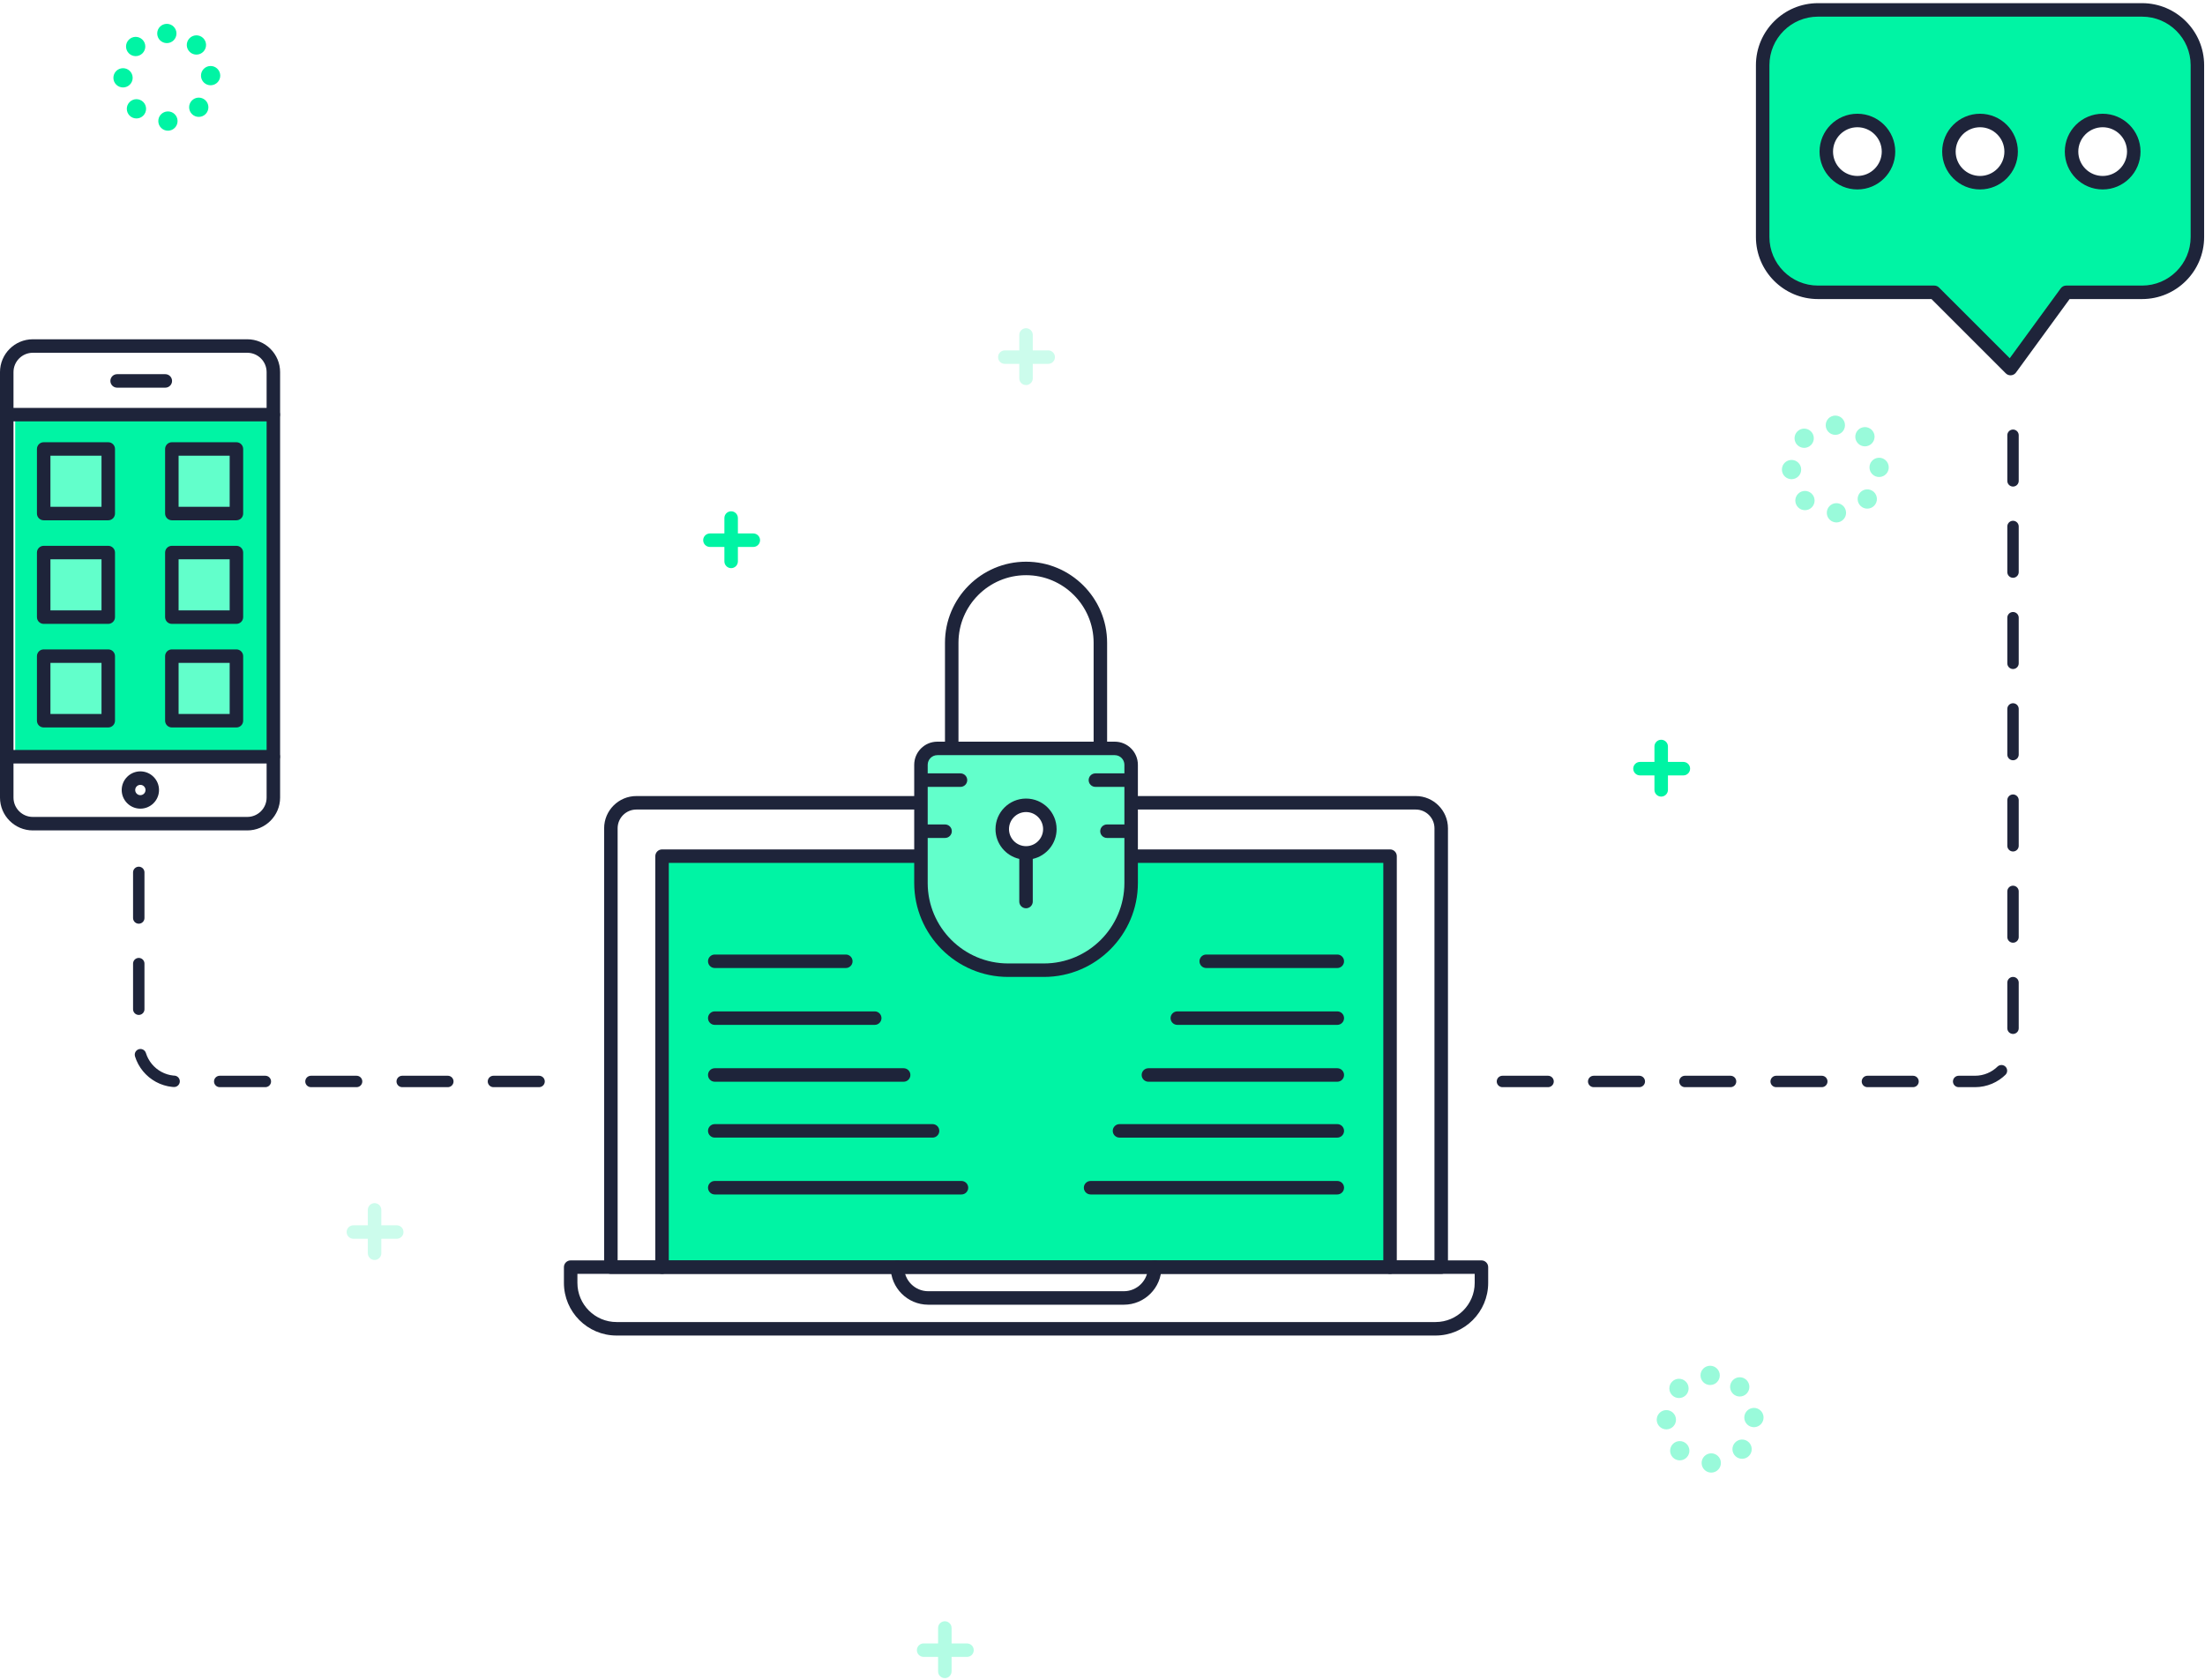
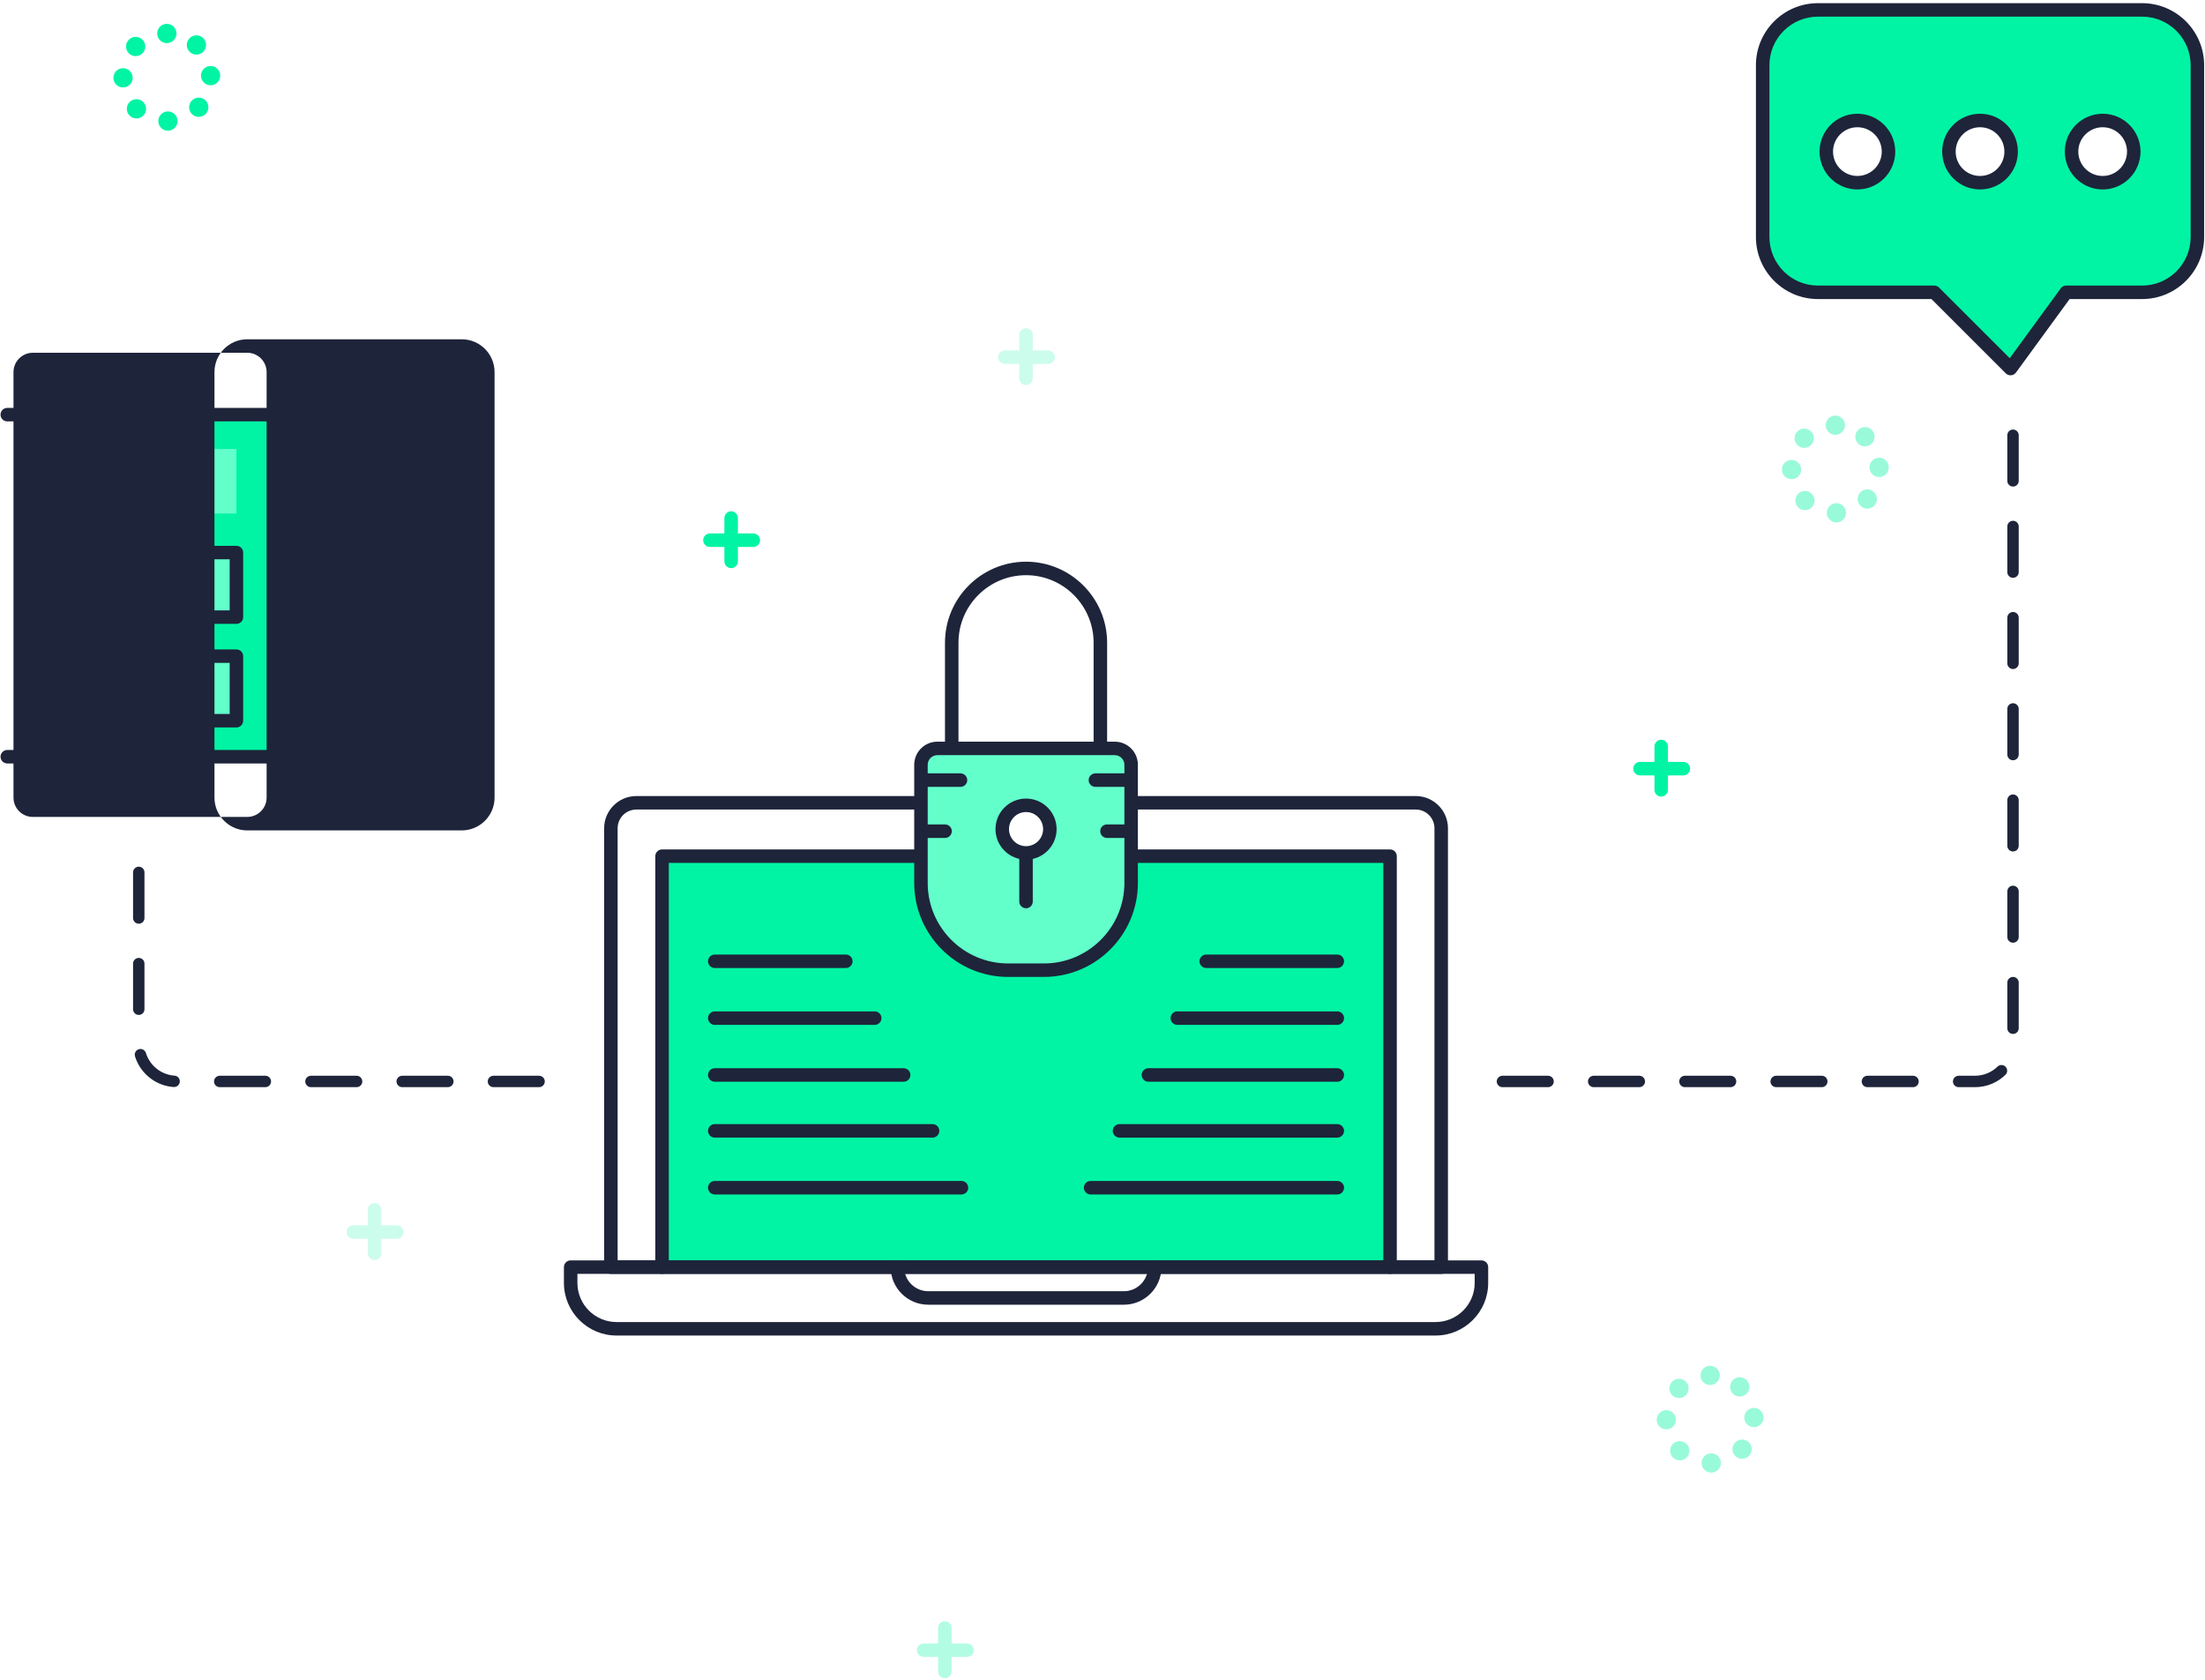
<svg xmlns="http://www.w3.org/2000/svg" fill="none" height="442" viewBox="0 0 580 442" width="580">
  <path d="m4 109.16h68v90h-68z" fill="#00f4a4" />
  <path clip-rule="evenodd" d="m11.491 162.348h16.983v-16.983h-16.983z" fill="#62ffcb" fill-rule="evenodd" />
  <path clip-rule="evenodd" d="m45.204 162.348h16.983v-16.983h-16.983z" fill="#62ffcb" fill-rule="evenodd" />
  <path clip-rule="evenodd" d="m11.491 135.098h16.983v-16.983h-16.983z" fill="#62ffcb" fill-rule="evenodd" />
  <path clip-rule="evenodd" d="m45.204 135.098h16.983v-16.983h-16.983z" fill="#62ffcb" fill-rule="evenodd" />
  <path clip-rule="evenodd" d="m11.491 189.598h16.983v-16.984h-16.983z" fill="#62ffcb" fill-rule="evenodd" />
  <path clip-rule="evenodd" d="m45.204 189.598h16.983v-16.984h-16.983z" fill="#62ffcb" fill-rule="evenodd" />
  <path clip-rule="evenodd" d="m553.082 48.064c-4.52 0-8.184-3.664-8.184-8.184 0-4.519 3.664-8.183 8.184-8.183s8.183 3.664 8.183 8.183c0 4.52-3.663 8.184-8.183 8.184zm-32.258 0c-4.519 0-8.183-3.664-8.183-8.184 0-4.519 3.664-8.183 8.183-8.183 4.52 0 8.184 3.664 8.184 8.183 0 4.52-3.664 8.184-8.184 8.184zm-32.257 0c-4.52 0-8.184-3.664-8.184-8.184 0-4.519 3.664-8.183 8.184-8.183 4.519 0 8.183 3.664 8.183 8.183 0 4.52-3.664 8.184-8.183 8.184zm74.886-45.459h-85.257c-8.033 0-14.662 6.512-14.662 14.544v45.207c0 8.032 6.629 14.521 14.662 14.521h30.592l20.061 20.058 14.637-20.058h19.967c8.033 0 14.657-6.488 14.657-14.521v-45.207c0-8.032-6.624-14.544-14.657-14.544z" fill="#00f4a4" fill-rule="evenodd" />
  <path d="m173 224.16h194v110h-194z" fill="#00f4a4" />
  <g clip-rule="evenodd" fill-rule="evenodd">
    <path d="m379.096 335.121h-218.409c-.98 0-1.775-.795-1.775-1.774v-115.453c0-4.674 3.803-8.477 8.477-8.477h73.779c.98 0 1.775.795 1.775 1.775 0 .979-.795 1.774-1.775 1.774h-73.779c-2.717 0-4.928 2.211-4.928 4.928v113.678h214.86v-113.678c0-2.717-2.21-4.928-4.928-4.928h-72.923c-.98 0-1.774-.795-1.774-1.774 0-.98.794-1.775 1.774-1.775h72.923c4.674 0 8.477 3.803 8.477 8.477v115.453c0 .979-.794 1.774-1.774 1.774z" fill="#1e243a" />
    <path d="m269.891 224.377c-3.458 0-6.261-2.804-6.261-6.262s2.803-6.262 6.261-6.262 6.262 2.804 6.262 6.262-2.804 6.262-6.262 6.262zm23.334-27.513h-46.668c-2.38 0-4.303 1.952-4.303 4.332v31.091c0 12.67 10.265 22.878 22.935 22.878h9.405c12.67 0 22.92-10.208 22.92-22.878v-31.091c0-2.38-1.909-4.332-4.289-4.332z" fill="#62ffcb" />
    <path d="m287.665 195.112v-26.021c0-9.801-7.973-17.775-17.774-17.775s-17.774 7.974-17.774 17.775v26.021zm-39.097 0v-26.021c0-11.758 9.565-21.324 21.323-21.324s21.323 9.566 21.323 21.324v26.021h2.011c3.355 0 6.084 2.729 6.084 6.084v31.091c0 13.628-11.087 24.715-24.715 24.715h-9.406c-13.627 0-24.714-11.087-24.714-24.715v-31.091c0-3.355 2.729-6.084 6.083-6.084zm-4.546 6.084c0-1.398 1.138-2.535 2.535-2.535h46.668c1.398 0 2.535 1.137 2.535 2.535v2.258h-7.625c-.98 0-1.775.795-1.775 1.775s.795 1.774 1.775 1.774h7.625v9.886h-.021-4.562c-.98 0-1.775.795-1.775 1.775s.795 1.774 1.775 1.774h4.562.021v11.849c0 11.671-9.495 21.166-21.166 21.166h-9.406c-11.671 0-21.166-9.495-21.166-21.166v-11.849h.006 4.563c.98 0 1.774-.794 1.774-1.774s-.794-1.775-1.774-1.775h-4.563c-.002 0-.004 0-.006 0v-9.886h8.625c.98 0 1.774-.794 1.774-1.774s-.794-1.775-1.774-1.775h-8.625zm21.382 16.919c0-2.474 2.013-4.487 4.487-4.487s4.487 2.013 4.487 4.487c0 2.475-2.013 4.487-4.487 4.487s-4.487-2.012-4.487-4.487zm-3.549 0c0 3.819 2.678 7.025 6.254 7.837v11.216c0 .98.795 1.774 1.775 1.774s1.774-.794 1.774-1.774v-11.212c3.584-.808 6.269-4.016 6.269-7.841 0-4.431-3.605-8.036-8.036-8.036s-8.036 3.605-8.036 8.036z" fill="#1e243a" />
    <path d="m151.882 335.121v2.375c0 5.677 4.618 10.295 10.295 10.295h215.428c5.677 0 10.296-4.618 10.296-10.295v-2.375zm225.723 16.219h-215.428c-7.634 0-13.844-6.211-13.844-13.844v-4.15c0-.98.794-1.774 1.774-1.774h239.568c.98 0 1.774.794 1.774 1.774v4.15c0 7.633-6.21 13.844-13.844 13.844z" fill="#1e243a" />
    <path d="m365.637 335.121c-.98 0-1.774-.795-1.774-1.775v-106.339h-65.289c-.981 0-1.775-.795-1.775-1.774 0-.98.794-1.775 1.775-1.775h67.063c.98 0 1.774.795 1.774 1.775v108.113c0 .98-.794 1.775-1.774 1.775z" fill="#1e243a" />
    <path d="m174.145 335.121c-.979 0-1.774-.795-1.774-1.775v-108.113c0-.98.795-1.775 1.774-1.775h66.972c.98 0 1.774.795 1.774 1.775 0 .979-.794 1.774-1.774 1.774h-65.197v106.339c0 .98-.795 1.775-1.775 1.775z" fill="#1e243a" />
    <path d="m295.621 343.23h-51.459c-5.45 0-9.884-4.434-9.884-9.884 0-.98.795-1.774 1.775-1.774s1.774.794 1.774 1.774c0 3.494 2.842 6.336 6.335 6.336h51.459c3.493 0 6.335-2.842 6.335-6.336 0-.98.794-1.774 1.774-1.774s1.774.794 1.774 1.774c0 5.45-4.434 9.884-9.883 9.884z" fill="#1e243a" />
    <path d="m96.753 329.69c0 .98.794 1.775 1.774 1.775s1.774-.795 1.774-1.775v-3.802h4.056c.98 0 1.774-.794 1.774-1.774s-.794-1.775-1.774-1.775h-4.056v-4.056c0-.98-.794-1.774-1.774-1.774s-1.774.794-1.774 1.774v4.056h-3.802c-.98 0-1.774.795-1.774 1.775s.794 1.774 1.774 1.774h3.802z" fill="#00f4a4" opacity=".2" />
    <path d="m246.753 439.69c0 .98.795 1.775 1.775 1.775s1.774-.795 1.774-1.775v-3.802h4.056c.98 0 1.774-.794 1.774-1.774s-.794-1.775-1.774-1.775h-4.056v-4.056c0-.98-.794-1.774-1.774-1.774s-1.775.794-1.775 1.774v4.056h-3.802c-.98 0-1.774.795-1.774 1.775s.794 1.774 1.774 1.774h3.802z" fill="#00f4a4" opacity=".3" />
    <path d="m190.543 147.688c0 .98.794 1.774 1.774 1.774s1.775-.794 1.775-1.774v-3.803h4.056c.98 0 1.774-.794 1.774-1.774s-.794-1.774-1.774-1.774h-4.056v-4.056c0-.98-.795-1.775-1.775-1.775s-1.774.795-1.774 1.775v4.056h-3.802c-.98 0-1.775.794-1.775 1.774s.795 1.774 1.775 1.774h3.802z" fill="#00f4a4" />
    <path d="m268.11 99.525c0 .98.794 1.774 1.774 1.774s1.775-.795 1.775-1.774v-3.802h4.055c.98 0 1.775-.794 1.775-1.774s-.795-1.774-1.775-1.774h-4.055v-4.056c0-.98-.795-1.774-1.775-1.774s-1.774.794-1.774 1.774v4.056h-3.802c-.98 0-1.775.794-1.775 1.774s.795 1.774 1.775 1.774h3.802z" fill="#00f4a4" opacity=".2" />
    <path d="m435.182 207.789c0 .98.794 1.775 1.774 1.775s1.775-.795 1.775-1.775v-3.802h4.056c.98 0 1.774-.795 1.774-1.775s-.794-1.774-1.774-1.774h-4.056v-4.056c0-.98-.795-1.774-1.775-1.774s-1.774.794-1.774 1.774v4.056h-3.802c-.98 0-1.775.794-1.775 1.774s.795 1.775 1.775 1.775h3.802z" fill="#00f4a4" />
    <path d="m41.351 8.806c0-1.402 1.133-2.535 2.535-2.535 1.399 0 2.535 1.133 2.535 2.535 0 1.399-1.136 2.535-2.535 2.535-1.402 0-2.535-1.136-2.535-2.535zm8.603 4.895c-1.032-.948-1.1-2.55-.155-3.582.946-1.032 2.547-1.103 3.582-.157 1.032.946 1.1 2.55.155 3.582-.499.545-1.184.821-1.868.821-.613 0-1.227-.221-1.714-.664zm-16.048.335c-.996-.984-1.006-2.591-.023-3.584.984-.996 2.588-1.006 3.584-.023.996.984 1.006 2.588.023 3.584-.497.502-1.151.753-1.805.753-.644 0-1.288-.243-1.779-.73zm18.961 5.954c-.053-1.399 1.039-2.575 2.438-2.629 1.399-.051 2.575 1.042 2.626 2.441.053 1.399-1.039 2.575-2.438 2.626-.033 0-.063.003-.096.003-1.356 0-2.479-1.075-2.53-2.441zm-23.039.512c-.015-1.399 1.105-2.547 2.504-2.565 1.399-.015 2.548 1.105 2.565 2.504.018 1.399-1.103 2.547-2.502 2.565h-.033c-1.387 0-2.517-1.113-2.535-2.505zm20.72 9.562c-1.019-.958-1.07-2.563-.112-3.582.958-1.022 2.563-1.07 3.584-.112 1.019.958 1.07 2.563.112 3.582-.499.532-1.174.798-1.848.798-.624 0-1.247-.226-1.736-.687zm-16.416.39c-1.006-.973-1.037-2.578-.066-3.584.971-1.009 2.575-1.039 3.584-.069 1.009.971 1.037 2.578.066 3.584-.497.517-1.161.776-1.825.776-.634 0-1.268-.236-1.759-.707zm7.508 1.455c-.035-1.399 1.072-2.563 2.471-2.596 1.399-.035 2.56 1.072 2.596 2.471.033 1.399-1.072 2.563-2.471 2.596-.023 0-.043.003-.063.003-1.371 0-2.499-1.095-2.532-2.474z" fill="#00f4a4" />
    <path d="m447.3 361.824c0-1.399 1.136-2.534 2.538-2.534 1.399 0 2.532 1.135 2.532 2.534 0 1.4-1.133 2.535-2.532 2.535-1.402 0-2.538-1.135-2.538-2.535zm8.606 4.895c-1.031-.948-1.1-2.55-.154-3.582.945-1.031 2.547-1.102 3.579-.157 1.034.946 1.102 2.55.157 3.582-.499.545-1.184.821-1.868.821-.614 0-1.227-.22-1.714-.664zm-16.051.335c-.993-.984-1.003-2.588-.02-3.584.984-.997 2.588-1.007 3.585-.023.996.983 1.006 2.588.022 3.584-.497.502-1.151.753-1.805.753-.643 0-1.287-.243-1.782-.73zm18.964 5.954c-.053-1.399 1.039-2.575 2.438-2.628 1.4-.051 2.576 1.041 2.626 2.441.054 1.399-1.039 2.575-2.438 2.626-.033 0-.064.002-.094.002-1.359 0-2.482-1.075-2.532-2.441zm-23.04.512c-.015-1.399 1.106-2.547 2.505-2.565 1.399-.015 2.547 1.105 2.565 2.504.018 1.4-1.103 2.55-2.504 2.566h-.031c-1.386 0-2.517-1.113-2.535-2.505zm20.72 9.562c-1.021-.958-1.069-2.563-.111-3.582.958-1.022 2.563-1.072 3.581-.112 1.022.959 1.073 2.563.115 3.582h-.003c-.497.532-1.171.801-1.848.799-.621 0-1.244-.226-1.734-.687zm-16.415.39c-1.007-.971-1.037-2.578-.066-3.584.971-1.009 2.575-1.04 3.584-.069s1.037 2.578.066 3.585c-.497.517-1.161.775-1.825.775-.634 0-1.268-.233-1.759-.707zm7.508 1.455c-.036-1.399 1.072-2.563 2.471-2.596 1.4-.035 2.561 1.073 2.596 2.472.036 1.399-1.072 2.563-2.471 2.596-.023.002-.044.002-.064.002-1.371 0-2.499-1.095-2.532-2.474z" fill="#00f4a4" opacity=".4" />
    <path d="m480.233 111.862c0-1.401 1.136-2.534 2.535-2.534s2.535 1.133 2.535 2.534c0 1.4-1.136 2.535-2.535 2.535s-2.535-1.135-2.535-2.535zm8.603 4.895c-1.031-.948-1.1-2.55-.154-3.581.945-1.035 2.55-1.103 3.581-.158 1.032.946 1.101 2.55.155 3.582-.499.545-1.184.821-1.868.821-.614 0-1.227-.22-1.714-.664zm-16.048.335c-.996-.984-1.006-2.591-.023-3.584.984-.997 2.588-1.007 3.585-.023.996.983 1.006 2.588.022 3.584-.496.502-1.15.753-1.804.753-.642 0-1.286-.243-1.78-.73zm18.961 5.952c-.051-1.397 1.039-2.573 2.438-2.626 1.4-.051 2.576 1.041 2.629 2.441.051 1.399-1.042 2.575-2.441 2.626-.03 0-.063.002-.094.002-1.358 0-2.481-1.074-2.532-2.443zm-23.037.514c-.018-1.399 1.103-2.547 2.502-2.565s2.55 1.105 2.565 2.504h.003c.015 1.4-1.105 2.548-2.505 2.566h-.033c-1.384 0-2.517-1.113-2.532-2.505zm20.717 9.562c-1.019-.958-1.069-2.563-.111-3.582.958-1.022 2.563-1.072 3.584-.112 1.019.959 1.07 2.563.112 3.582-.5.533-1.174.799-1.848.799-.624 0-1.247-.228-1.737-.687zm-16.413.388c-1.009-.971-1.039-2.576-.068-3.582.971-1.009 2.578-1.039 3.584-.069 1.009.971 1.039 2.576.069 3.585-.5.517-1.164.775-1.828.775-.631 0-1.265-.235-1.757-.709zm7.506 1.457c-.035-1.399 1.072-2.563 2.471-2.596 1.4-.035 2.563 1.073 2.596 2.472.036 1.399-1.072 2.563-2.471 2.596h-.064c-1.371 0-2.499-1.093-2.532-2.472z" fill="#00f4a4" opacity=".4" />
-     <path d="m8.633 92.803c-2.803 0-5.084 2.281-5.084 5.084v111.939c0 2.803 2.281 5.084 5.084 5.084h56.412c2.803 0 5.084-2.281 5.084-5.084v-111.939c0-2.803-2.281-5.084-5.084-5.084zm56.412 125.655h-56.412c-4.76 0-8.633-3.872-8.633-8.632v-111.939c0-4.76 3.873-8.633 8.633-8.633h56.412c4.76 0 8.633 3.873 8.633 8.633v111.939c0 4.76-3.873 8.632-8.633 8.632z" fill="#1e243a" />
+     <path d="m8.633 92.803c-2.803 0-5.084 2.281-5.084 5.084v111.939c0 2.803 2.281 5.084 5.084 5.084h56.412c2.803 0 5.084-2.281 5.084-5.084v-111.939c0-2.803-2.281-5.084-5.084-5.084zm56.412 125.655c-4.76 0-8.633-3.872-8.633-8.632v-111.939c0-4.76 3.873-8.633 8.633-8.633h56.412c4.76 0 8.633 3.873 8.633 8.633v111.939c0 4.76-3.873 8.632-8.633 8.632z" fill="#1e243a" />
  </g>
  <path d="m36.5 229.5v45c0 5.523 4.477 10 10 10h103.5" stroke="#1e243a" stroke-dasharray="12" stroke-linecap="round" stroke-linejoin="round" stroke-width="3" />
  <path d="m529.5 114.5v160c0 5.523-4.477 10-10 10h-134" stroke="#1e243a" stroke-dasharray="12" stroke-linecap="round" stroke-linejoin="round" stroke-width="3" />
  <path clip-rule="evenodd" d="m71.874 110.856h-69.962c-.98 0-1.774-.794-1.774-1.774s.794-1.775 1.774-1.775h69.962c.98 0 1.774.795 1.774 1.775s-.794 1.774-1.774 1.774z" fill="#1e243a" fill-rule="evenodd" />
  <path clip-rule="evenodd" d="m71.874 200.844h-69.962c-.98 0-1.774-.795-1.774-1.775s.794-1.774 1.774-1.774h69.962c.98 0 1.774.794 1.774 1.774s-.794 1.775-1.774 1.775z" fill="#1e243a" fill-rule="evenodd" />
  <path clip-rule="evenodd" d="m43.483 101.984h-12.674c-.98 0-1.774-.794-1.774-1.774s.794-1.774 1.774-1.774h12.674c.98 0 1.774.794 1.774 1.774s-.794 1.774-1.774 1.774z" fill="#1e243a" fill-rule="evenodd" />
  <path clip-rule="evenodd" d="m36.92 206.473c-.748 0-1.357.608-1.357 1.357 0 .748.609 1.356 1.357 1.356.748 0 1.357-.608 1.357-1.356 0-.749-.609-1.357-1.357-1.357zm0 6.262c-2.705 0-4.906-2.201-4.906-4.905 0-2.705 2.201-4.906 4.906-4.906 2.705 0 4.906 2.201 4.906 4.906 0 2.704-2.201 4.905-4.906 4.905z" fill="#1e243a" fill-rule="evenodd" />
  <path clip-rule="evenodd" d="m478.196 4.38c-7.041 0-12.77 5.728-12.77 12.77v45.207c0 7.041 5.729 12.77 12.77 12.77h30.592c.471 0 .922.187 1.255.52l18.595 18.593 13.415-18.384c.334-.458.867-.728 1.434-.728h19.967c7.041 0 12.769-5.729 12.769-12.77v-45.207c0-7.041-5.728-12.77-12.769-12.77zm50.653 94.353c-.468 0-.92-.185-1.254-.52l-19.542-19.539h-29.857c-8.998 0-16.319-7.32-16.319-16.318v-45.207c0-8.998 7.321-16.318 16.319-16.318h85.258c8.998 0 16.318 7.32 16.318 16.318v45.207c0 8.998-7.32 16.318-16.318 16.318h-19.066l-14.105 19.33c-.306.419-.779.683-1.296.723-.046.004-.092.005-.138.005z" fill="#1e243a" fill-rule="evenodd" />
  <path clip-rule="evenodd" d="m488.567 33.472c-3.534 0-6.409 2.875-6.409 6.409 0 3.534 2.875 6.409 6.409 6.409 3.533 0 6.409-2.875 6.409-6.409 0-3.534-2.876-6.409-6.409-6.409zm0 16.367c-5.491 0-9.958-4.467-9.958-9.958 0-5.49 4.467-9.958 9.958-9.958 5.49 0 9.957 4.467 9.957 9.958 0 5.491-4.467 9.958-9.957 9.958z" fill="#1e243a" fill-rule="evenodd" />
  <path clip-rule="evenodd" d="m520.824 33.472c-3.533 0-6.409 2.875-6.409 6.409 0 3.534 2.876 6.409 6.409 6.409 3.534 0 6.409-2.875 6.409-6.409 0-3.534-2.875-6.409-6.409-6.409zm0 16.367c-5.49 0-9.957-4.467-9.957-9.958 0-5.49 4.467-9.958 9.957-9.958 5.491 0 9.958 4.467 9.958 9.958 0 5.491-4.467 9.958-9.958 9.958z" fill="#1e243a" fill-rule="evenodd" />
  <path clip-rule="evenodd" d="m553.082 33.472c-3.534 0-6.409 2.875-6.409 6.409 0 3.534 2.875 6.409 6.409 6.409s6.409-2.875 6.409-6.409c0-3.534-2.875-6.409-6.409-6.409zm0 16.367c-5.491 0-9.958-4.467-9.958-9.958 0-5.49 4.467-9.958 9.958-9.958 5.49 0 9.958 4.467 9.958 9.958 0 5.491-4.468 9.958-9.958 9.958z" fill="#1e243a" fill-rule="evenodd" />
  <path clip-rule="evenodd" d="m13.265 133.324h13.435v-13.435h-13.435zm15.209 3.549h-16.983c-.98 0-1.774-.795-1.774-1.775v-16.983c0-.98.794-1.774 1.774-1.774h16.983c.98 0 1.774.794 1.774 1.774v16.983c0 .98-.794 1.775-1.774 1.775z" fill="#1e243a" fill-rule="evenodd" />
-   <path clip-rule="evenodd" d="m46.978 133.324h13.435v-13.435h-13.435zm15.209 3.549h-16.983c-.98 0-1.774-.795-1.774-1.775v-16.983c0-.98.794-1.774 1.774-1.774h16.983c.98 0 1.774.794 1.774 1.774v16.983c0 .98-.794 1.775-1.774 1.775z" fill="#1e243a" fill-rule="evenodd" />
  <path clip-rule="evenodd" d="m13.265 160.574h13.435v-13.435h-13.435zm15.209 3.548h-16.983c-.98 0-1.774-.794-1.774-1.774v-16.984c0-.979.794-1.774 1.774-1.774h16.983c.98 0 1.774.795 1.774 1.774v16.984c0 .98-.794 1.774-1.774 1.774z" fill="#1e243a" fill-rule="evenodd" />
  <path clip-rule="evenodd" d="m46.978 160.574h13.435v-13.435h-13.435zm15.209 3.548h-16.983c-.98 0-1.774-.794-1.774-1.774v-16.984c0-.979.794-1.774 1.774-1.774h16.983c.98 0 1.774.795 1.774 1.774v16.984c0 .98-.794 1.774-1.774 1.774z" fill="#1e243a" fill-rule="evenodd" />
  <path clip-rule="evenodd" d="m13.265 187.823h13.435v-13.434h-13.435zm15.209 3.549h-16.983c-.98 0-1.774-.794-1.774-1.774v-16.984c0-.98.794-1.774 1.774-1.774h16.983c.98 0 1.774.794 1.774 1.774v16.984c0 .98-.794 1.774-1.774 1.774z" fill="#1e243a" fill-rule="evenodd" />
  <path clip-rule="evenodd" d="m46.978 187.823h13.435v-13.434h-13.435zm15.209 3.549h-16.983c-.98 0-1.774-.794-1.774-1.774v-16.984c0-.98.794-1.774 1.774-1.774h16.983c.98 0 1.774.794 1.774 1.774v16.984c0 .98-.794 1.774-1.774 1.774z" fill="#1e243a" fill-rule="evenodd" />
  <path clip-rule="evenodd" d="m186.234 252.884c0 .98.794 1.775 1.774 1.775h34.474c.98 0 1.775-.795 1.775-1.775s-.795-1.774-1.775-1.774h-34.474c-.98 0-1.774.794-1.774 1.774zm131.052 1.775c-.98 0-1.775-.795-1.775-1.775s.795-1.774 1.775-1.774h34.474c.98 0 1.774.794 1.774 1.774s-.794 1.775-1.774 1.775zm-131.052 13.181c0 .98.794 1.774 1.774 1.774h42.079c.98 0 1.774-.794 1.774-1.774s-.794-1.774-1.774-1.774h-42.079c-.98 0-1.774.794-1.774 1.774zm0 14.956c0 .98.794 1.774 1.774 1.774h49.683c.98 0 1.775-.794 1.775-1.774s-.795-1.775-1.775-1.775h-49.683c-.98 0-1.774.795-1.774 1.775zm1.774 16.476c-.98 0-1.774-.794-1.774-1.774s.794-1.775 1.774-1.775h57.288c.98 0 1.774.795 1.774 1.775s-.794 1.774-1.774 1.774zm-1.774 13.181c0 .98.794 1.775 1.774 1.775h64.893c.98 0 1.774-.795 1.774-1.775s-.794-1.774-1.774-1.774h-64.893c-.98 0-1.774.794-1.774 1.774zm121.673-44.613c0 .98.794 1.774 1.774 1.774h42.079c.98 0 1.774-.794 1.774-1.774s-.794-1.774-1.774-1.774h-42.079c-.98 0-1.774.794-1.774 1.774zm-5.83 16.73c-.98 0-1.775-.794-1.775-1.774s.795-1.775 1.775-1.775h49.683c.98 0 1.774.795 1.774 1.775s-.794 1.774-1.774 1.774zm-9.379 12.928c0 .98.794 1.774 1.774 1.774h57.288c.98 0 1.774-.794 1.774-1.774s-.794-1.775-1.774-1.775h-57.288c-.98 0-1.774.795-1.774 1.775zm-5.83 16.73c-.98 0-1.775-.795-1.775-1.775s.795-1.774 1.775-1.774h64.892c.98 0 1.774.794 1.774 1.774s-.794 1.775-1.774 1.775z" fill="#1e243a" fill-rule="evenodd" />
</svg>